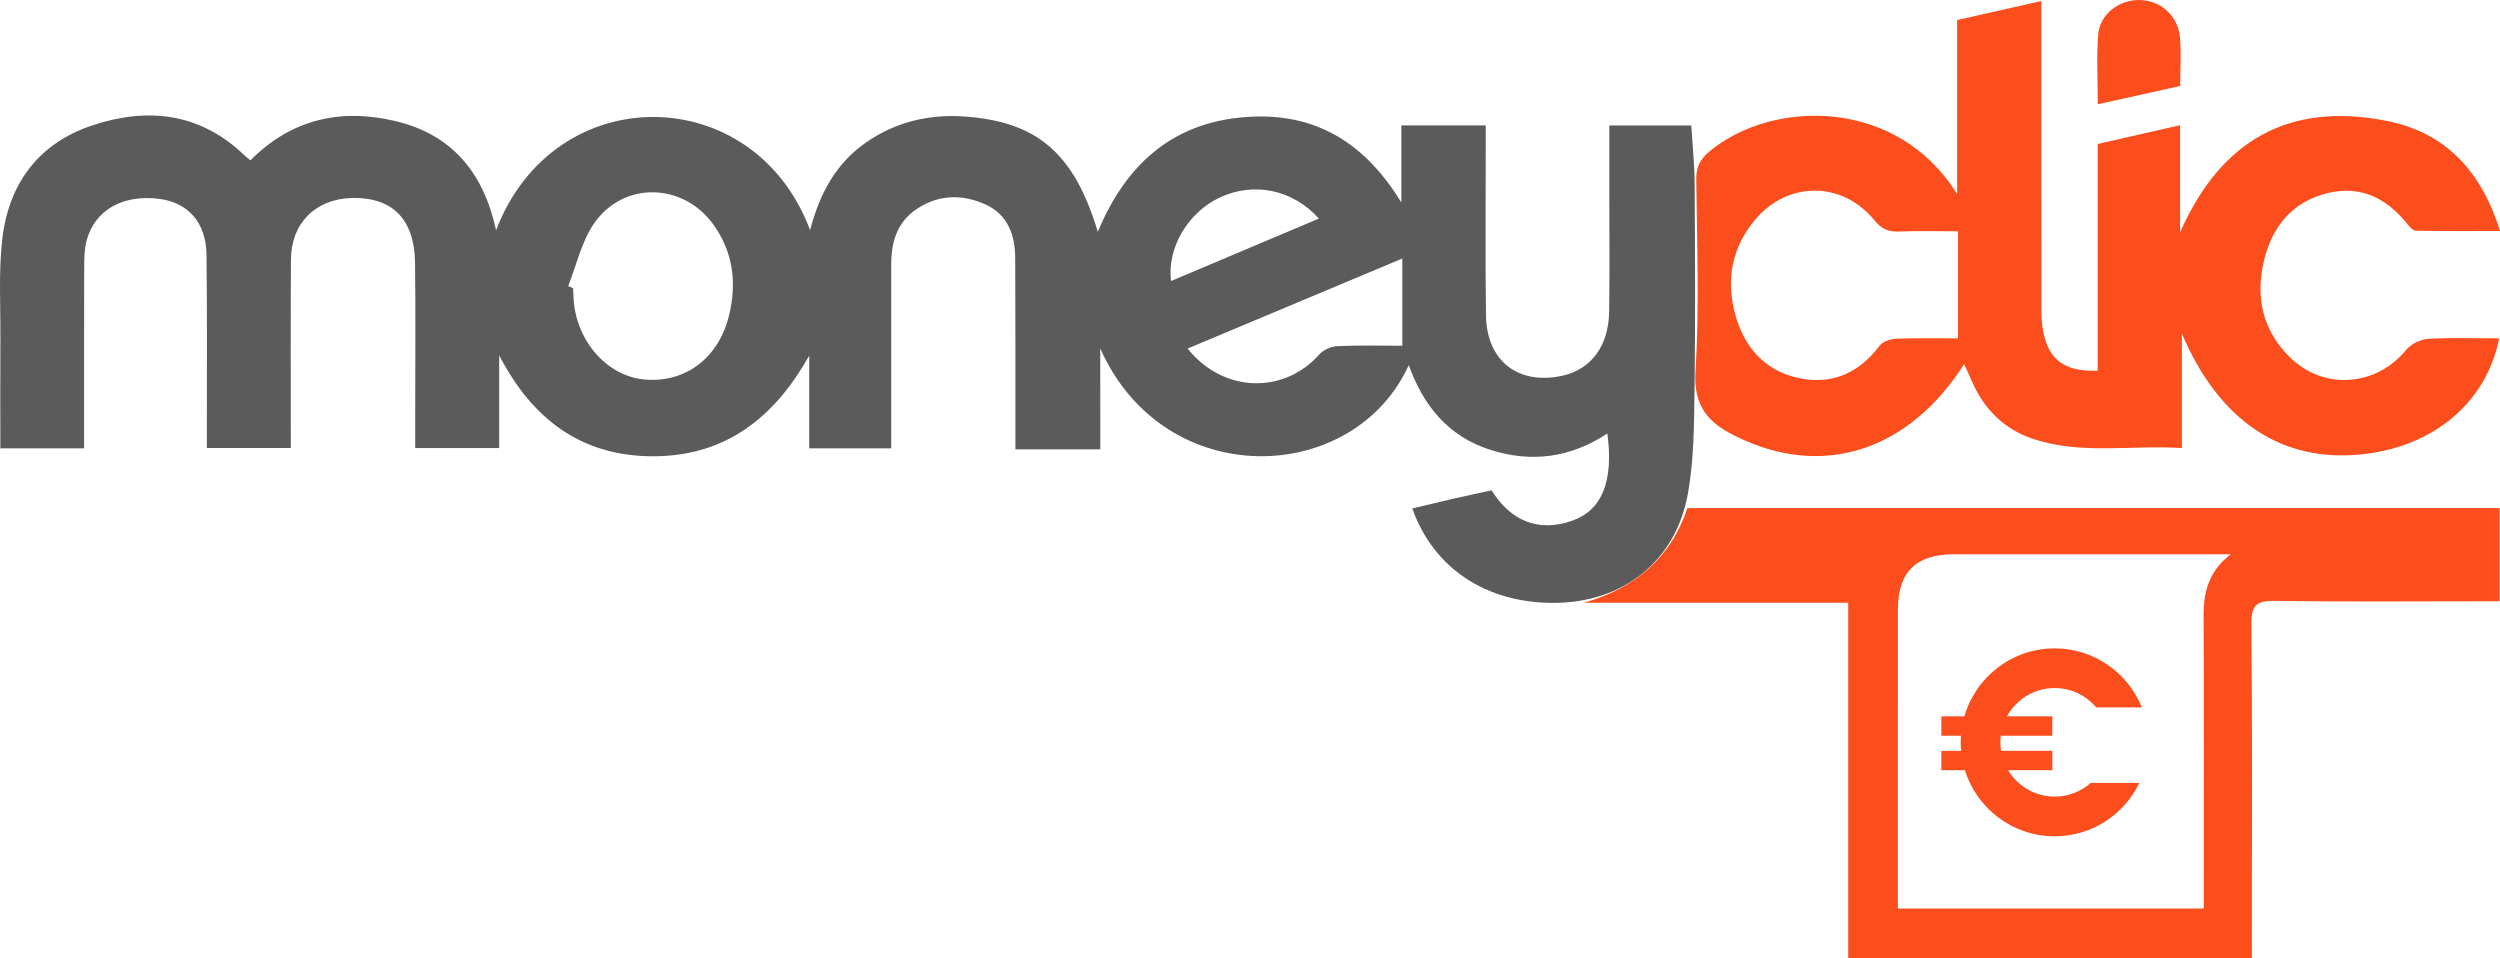
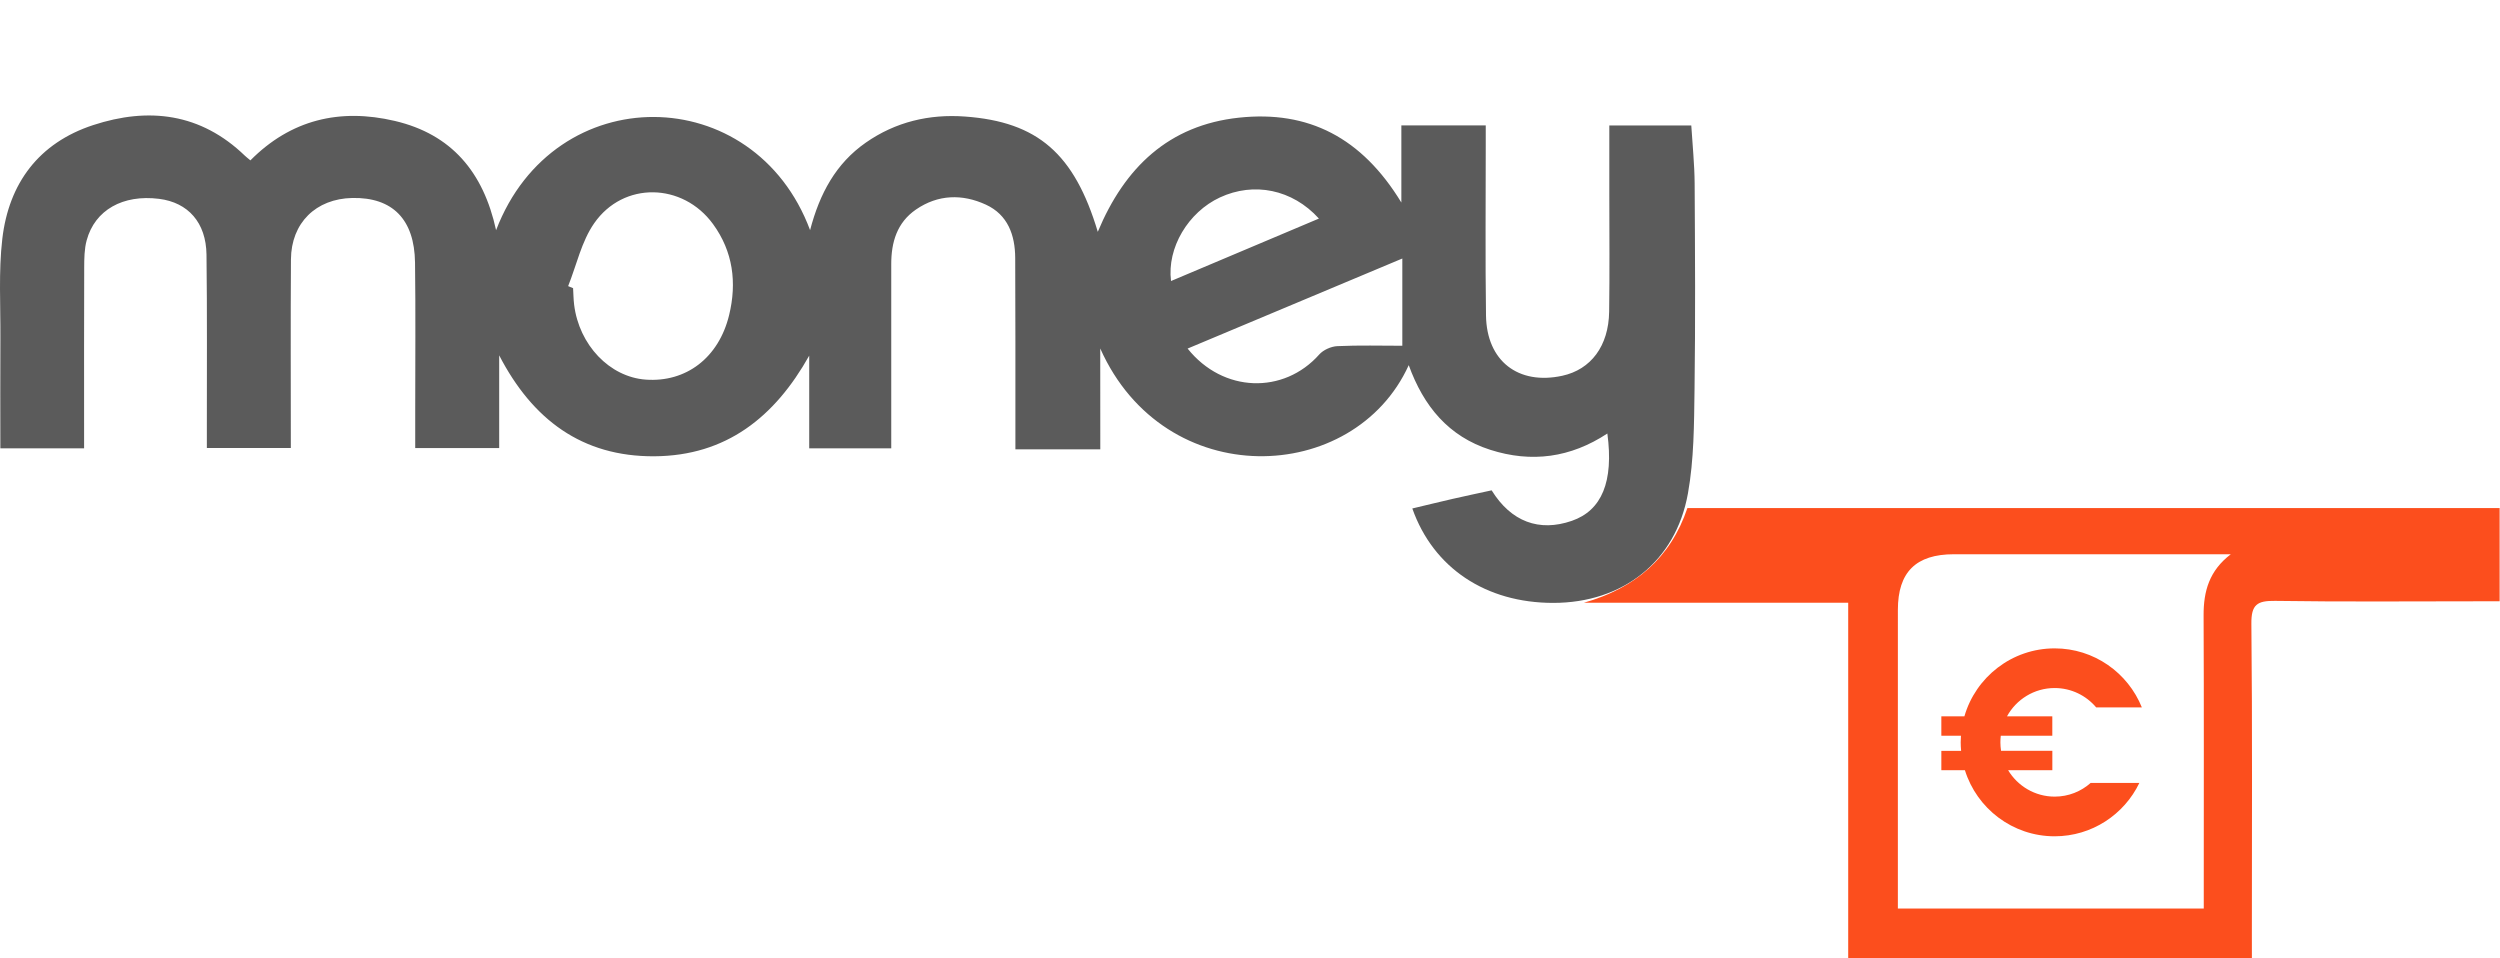
<svg xmlns="http://www.w3.org/2000/svg" version="1.1" id="Layer_1" x="0px" y="0px" width="210.168px" height="80.539px" viewBox="0 0 210.168 80.539" enable-background="new 0 0 210.168 80.539" xml:space="preserve">
  <g>
    <path fill="#5B5B5B" d="M92.499,37.773c-0.762,0-1.22,0-1.677,0c-1.746,0-3.492,0-5.46,0c0-0.633,0-1.176,0-1.72   c-0.003-4.791,0.01-9.582-0.016-14.372c-0.01-1.917-0.62-3.627-2.463-4.476c-1.981-0.913-4.022-0.868-5.881,0.41   c-1.59,1.093-2.078,2.74-2.077,4.583c0.001,4.584,0,9.169,0,13.754c0,0.553,0,1.106,0,1.739c-2.351,0-4.544,0-6.896,0   c0-2.601,0-5.197,0-7.794c-2.899,5.17-6.982,8.421-13.014,8.461c-6.091,0.04-10.257-3.095-13.049-8.485c0,2.565,0,5.129,0,7.796   c-2.421,0-4.655,0-7.059,0c0-1.052,0-2.068,0-3.083c-0.001-4.172,0.04-8.346-0.016-12.517c-0.048-3.64-1.9-5.492-5.269-5.426   c-3.062,0.06-5.142,2.093-5.162,5.166c-0.036,5.249-0.01,10.498-0.01,15.855c-2.32,0-4.561,0-7.06,0c0-0.501,0-1.04,0-1.579   c-0.005-4.894,0.033-9.788-0.03-14.681c-0.035-2.699-1.548-4.381-3.985-4.688c-3.042-0.382-5.397,0.934-6.089,3.489   c-0.198,0.731-0.204,1.528-0.207,2.295C7.061,26.982,7.07,31.463,7.07,35.945c0,0.555,0,1.109,0,1.743c-2.4,0-4.637,0-7.04,0   c0-3.124-0.015-6.198,0.004-9.273c0.017-2.78-0.16-5.586,0.16-8.333c0.544-4.68,3.077-8.068,7.634-9.564   c4.672-1.534,9.049-1.004,12.753,2.567c0.11,0.106,0.233,0.198,0.469,0.397c3.39-3.419,7.512-4.406,12.149-3.314   c4.752,1.119,7.438,4.285,8.506,9.184c4.892-12.794,21.708-12.586,26.397-0.004c0.807-3.084,2.172-5.605,4.68-7.355   c2.512-1.753,5.337-2.415,8.345-2.196c6.114,0.445,9.192,3.123,11.162,9.692c2.256-5.417,5.973-8.969,11.872-9.598   c5.834-0.623,10.326,1.676,13.648,7.136c0-2.419,0-4.412,0-6.487c2.45,0,4.65,0,7.094,0c0,0.538,0,1.079,0,1.619   c0.002,4.791-0.047,9.583,0.022,14.372c0.056,3.821,2.716,5.862,6.411,5.059c2.408-0.523,3.9-2.502,3.941-5.387   c0.047-3.245,0.014-6.49,0.014-9.736c0-1.942,0-3.884,0-5.919c2.375,0,4.563,0,6.891,0c0.1,1.631,0.271,3.253,0.282,4.876   c0.034,5.77,0.069,11.54-0.009,17.308c-0.041,2.922-0.041,5.893-0.555,8.752c-1.031,5.742-5.484,9.198-11.322,9.2   c-5.65,0.001-10.076-2.917-11.849-7.938c1.144-0.271,2.271-0.549,3.402-0.809c1.096-0.251,2.196-0.48,3.267-0.715   c1.633,2.636,3.993,3.516,6.743,2.563c2.511-0.87,3.531-3.284,2.985-7.341c-3.094,2.037-6.377,2.48-9.844,1.37   c-3.504-1.122-5.598-3.65-6.853-7.116c-4.604,10.125-20.521,10.75-25.935-1.403C92.499,32.344,92.499,34.954,92.499,37.773z    M47.762,24.054c0.139,0.057,0.277,0.114,0.416,0.172c0.028,0.462,0.031,0.928,0.087,1.387c0.417,3.393,2.983,6.077,6.012,6.3   c3.399,0.25,6.148-1.835,7.019-5.428c0.661-2.726,0.33-5.338-1.353-7.647c-2.544-3.492-7.535-3.611-9.995-0.065   C48.885,20.301,48.47,22.279,47.762,24.054z M99.839,29.303c2.981,3.738,8.083,3.854,11.063,0.501c0.346-0.39,1-0.681,1.524-0.705   c1.84-0.085,3.687-0.033,5.463-0.033c0-2.459,0-4.756,0-7.334C111.761,24.303,105.867,26.775,99.839,29.303z M98.444,23.625   c4.142-1.749,8.247-3.482,12.433-5.25c-2.234-2.47-5.48-3.098-8.321-1.777C99.889,17.837,98.095,20.83,98.444,23.625z" />
-     <path fill="#FC4E1D" d="M210.095,28.446c-1.065,5.403-5.522,9.113-11.519,9.748c-6.696,0.708-11.982-2.716-15.153-10.146   c0,3.414,0,6.38,0,9.619c-4.319-0.271-8.488,0.583-12.541-0.78c-2.421-0.814-4.099-2.5-5.115-4.841   c-0.196-0.455-0.411-0.902-0.651-1.431c-4.537,7.111-11.484,9.486-18.443,6.408c-0.235-0.104-0.467-0.218-0.699-0.328   c-2.283-1.089-3.623-2.472-3.441-5.436c0.33-5.388,0.125-10.811,0.066-16.219c-0.012-1.05,0.365-1.692,1.137-2.332   c5.244-4.345,15.719-4.563,20.791,3.603c0-5.047,0-9.779,0-14.626c2.399-0.543,4.635-1.048,7.086-1.602c0,0.708,0,1.252,0,1.797   c0,7.932-0.005,15.864,0.004,23.796c0.002,0.718,0.004,1.451,0.14,2.152c0.465,2.431,1.813,3.438,4.589,3.334   c0-3.16,0-6.333,0-9.506c0-3.137,0-6.275,0-9.551c2.291-0.522,4.523-1.032,6.927-1.58c0,3.092,0,6.052,0,9.011   c3.404-7.723,9.147-11.018,17.406-9.366c4.926,0.986,7.933,4.232,9.494,9.251c-2.49,0-4.774,0.015-7.06-0.023   c-0.233-0.004-0.515-0.288-0.688-0.508c-1.74-2.197-3.918-3.341-6.752-2.654c-2.959,0.717-4.644,2.798-5.335,5.63   c-0.76,3.102-0.139,5.951,2.234,8.231c2.853,2.739,7.196,2.373,9.705-0.678c0.407-0.496,1.207-0.891,1.85-0.931   C206.072,28.369,208.031,28.446,210.095,28.446z M164.599,19.446c-1.819,0-3.405-0.048-4.987,0.019   c-0.9,0.038-1.464-0.242-2.054-0.965c-2.694-3.3-7.301-3.286-10.03-0.008c-1.955,2.346-2.445,5.061-1.646,7.962   c0.748,2.715,2.448,4.68,5.252,5.309c2.817,0.632,5.127-0.368,6.884-2.708c0.268-0.356,0.928-0.563,1.415-0.582   c1.729-0.069,3.464-0.027,5.166-0.027C164.599,25.398,164.599,22.54,164.599,19.446z" />
    <path fill="#FC4E1D" d="M189.31,80.539c-11.411,0-22.573,0-33.937,0c0-9.938,0-19.847,0-29.871c-7.535,0-14.875,0-22.213,0   c4.275-1.215,7.275-3.741,8.695-7.958c22.784,0,45.482,0,68.281,0c0,2.593,0,5.131,0,7.839c-0.617,0-1.17,0-1.723,0   c-5.717,0-11.435,0.053-17.148-0.034c-1.516-0.021-2.016,0.306-1.998,1.933c0.088,8.701,0.041,17.404,0.041,26.109   C189.31,79.165,189.31,79.775,189.31,80.539z M187.539,46.593c-0.5,0-0.998,0-1.498,0c-7.262,0-14.524,0-21.787,0.001   c-3.189,0.001-4.705,1.504-4.705,4.675c-0.003,7.778-0.001,15.558-0.001,23.334c0,0.547,0,1.095,0,1.775c8.667,0,17.128,0,25.716,0   c0-0.652,0-1.212,0-1.771c0-7.623,0.02-15.247-0.014-22.87C185.242,49.697,185.729,47.969,187.539,46.593z" />
-     <path fill="#FC4E1D" d="M176.355,8.766c0-2.102-0.122-4,0.036-5.875c0.144-1.705,1.75-2.908,3.463-2.891   c1.763,0.018,3.236,1.297,3.408,3.144c0.121,1.315,0.022,2.652,0.022,4.083C180.978,7.74,178.748,8.235,176.355,8.766z" />
    <path fill="#FC4E1D" d="M172.731,66.97c-1.659,0-3.116-0.894-3.915-2.224h3.719V63.12h-4.312c-0.036-0.233-0.056-0.472-0.056-0.714   c0-0.188,0.013-0.374,0.033-0.557h4.332v-1.627h-3.81c0.774-1.417,2.28-2.381,4.007-2.381c1.398,0,2.652,0.633,3.49,1.627h3.84   c-1.169-2.904-4.013-4.961-7.33-4.961c-3.598,0-6.639,2.419-7.588,5.715h-1.938v1.627h1.649c-0.014,0.185-0.022,0.369-0.022,0.558   c0,0.239,0.014,0.479,0.035,0.714h-1.662v1.627h1.981c1,3.216,4.004,5.557,7.543,5.557c3.134,0,5.847-1.834,7.121-4.484h-4.096   C174.951,66.534,173.892,66.97,172.731,66.97z" />
  </g>
</svg>